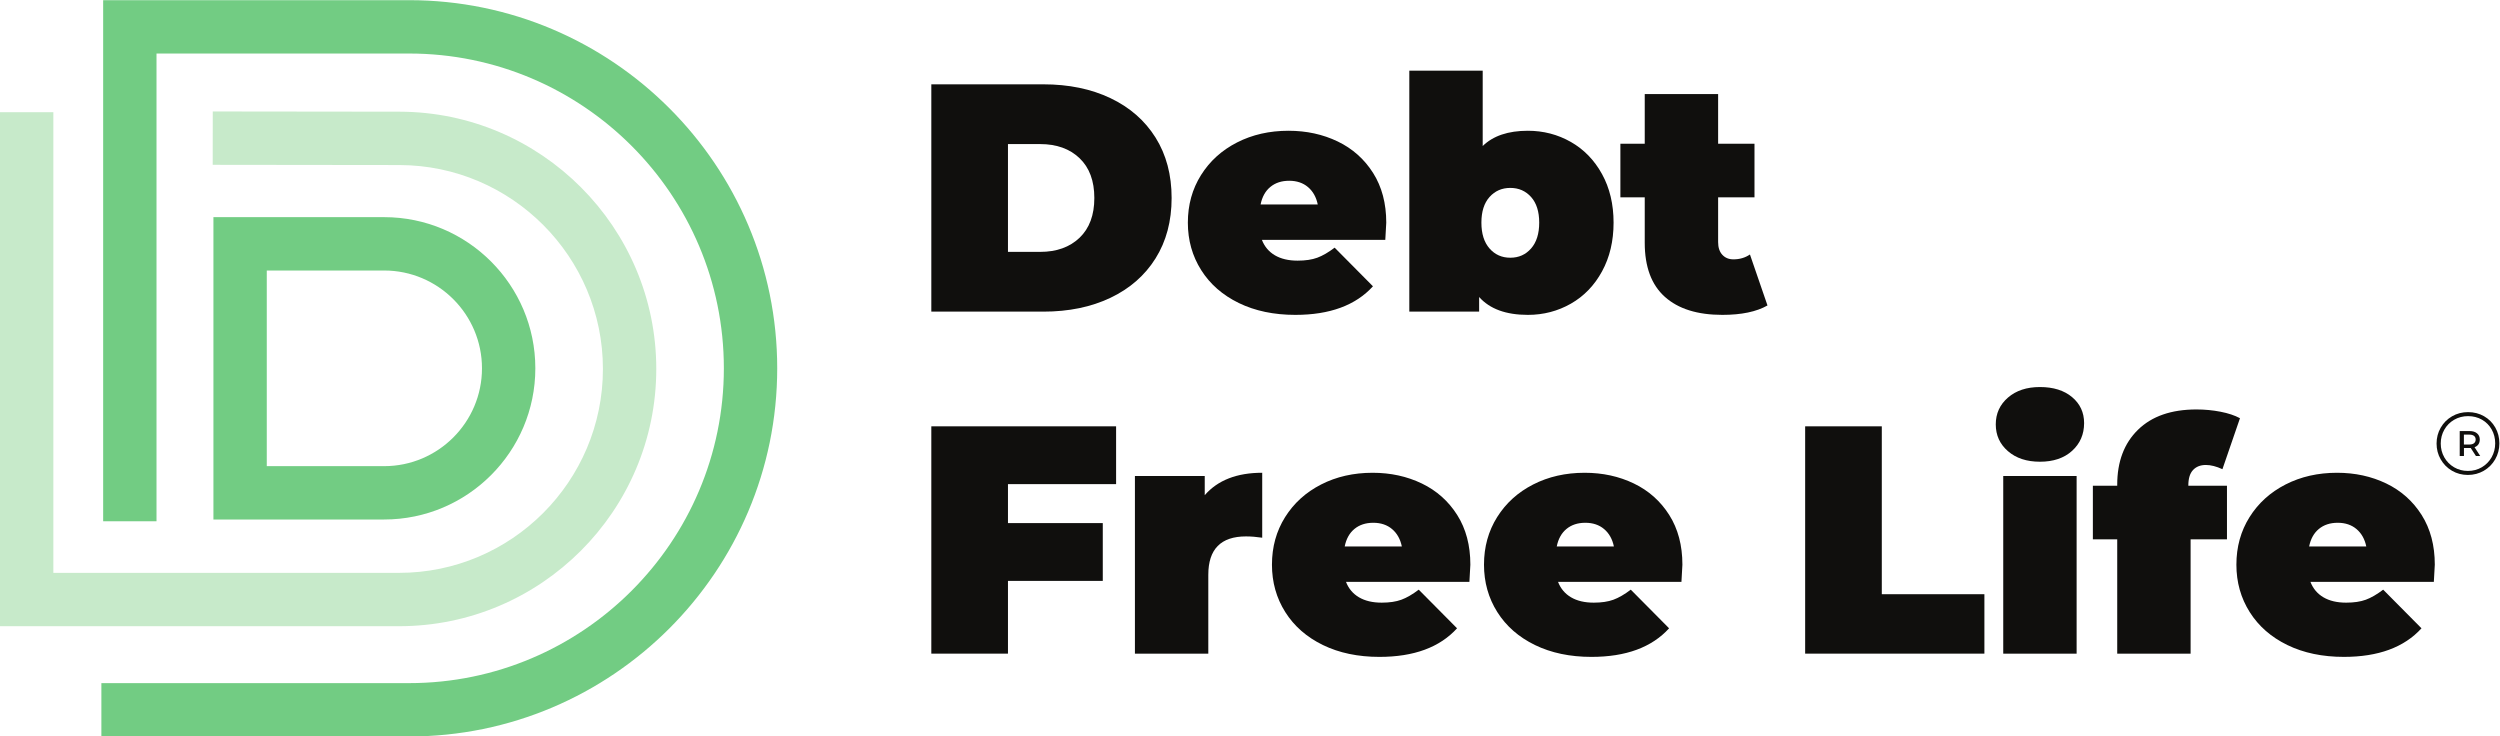
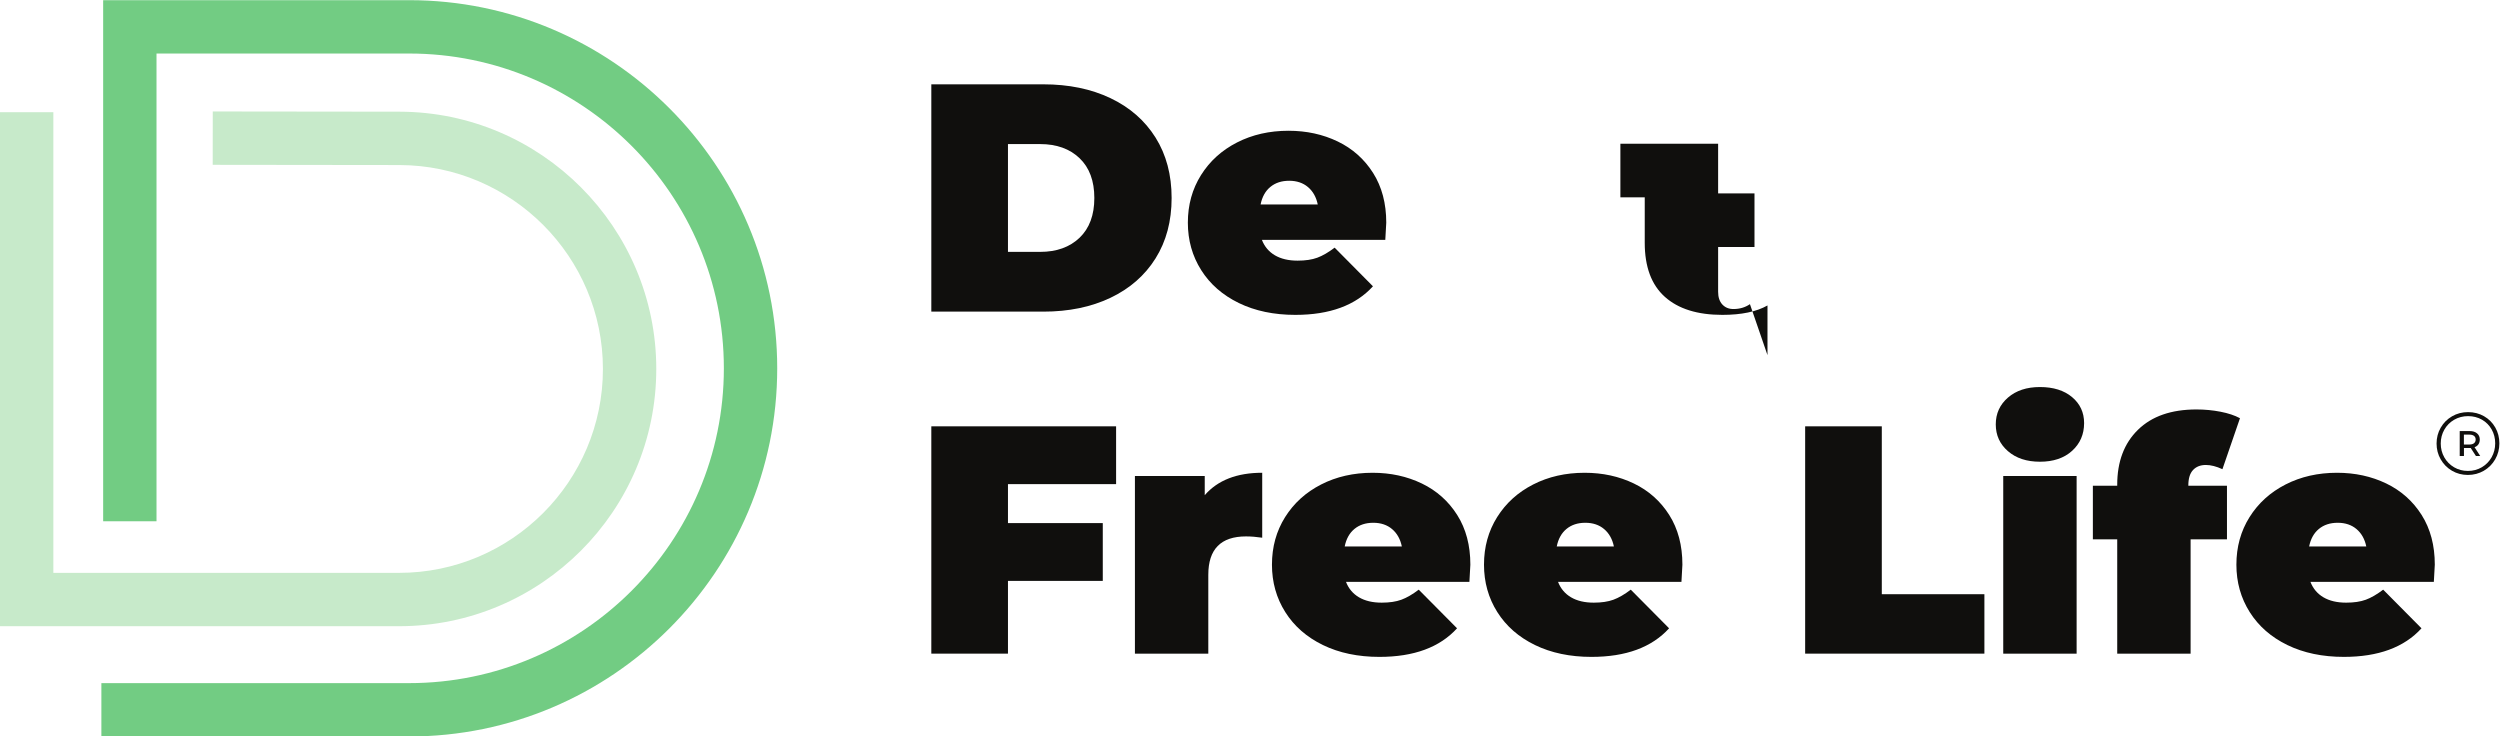
<svg xmlns="http://www.w3.org/2000/svg" xmlns:ns1="http://sodipodi.sourceforge.net/DTD/sodipodi-0.dtd" xmlns:ns2="http://www.inkscape.org/namespaces/inkscape" version="1.1" id="svg2" xml:space="preserve" width="1329.427" height="391.64" viewBox="0 0 1329.427 391.64" ns1:docname="DFLLogoStacked-R-logo_20-12-01.eps">
  <defs id="defs6" />
  <ns1:namedview pagecolor="#ffffff" bordercolor="#666666" borderopacity="1" objecttolerance="10" gridtolerance="10" guidetolerance="10" ns2:pageopacity="0" ns2:pageshadow="2" ns2:window-width="640" ns2:window-height="480" id="namedview4" />
  <g id="g10" ns2:groupmode="layer" ns2:label="ink_ext_XXXXXX" transform="matrix(1.333,0,0,-1.333,0,391.64)">
    <g id="g12" transform="scale(0.1)">
      <path d="m 4149.28,1933.23 c 65.61,0 118.11,18.79 157.39,56.34 39.27,37.57 58.94,90.47 58.94,158.69 0,68.22 -19.67,121.13 -58.94,158.69 -39.28,37.57 -91.78,56.35 -157.39,56.35 h -128.23 v -430.07 z m -433.98,668.43 h 446.93 c 101.05,0 190.22,-18.36 267.49,-55.05 77.28,-36.72 137.35,-89.19 180.09,-157.41 42.75,-68.21 64.11,-148.53 64.11,-240.94 0,-92.42 -21.36,-172.74 -64.11,-240.96 -42.74,-68.21 -102.81,-120.68 -180.09,-157.38 -77.27,-36.72 -166.44,-55.05 -267.49,-55.05 H 3715.3 v 906.79" style="fill:#100f0d;fill-opacity:1;fill-rule:nonzero;stroke:none" id="path14" />
      <path d="m 5067.72,2192.3 c -19.87,-16.41 -32.82,-39.73 -38.85,-69.94 h 228 c -6.07,29.34 -19.02,52.46 -38.86,69.3 -19.87,16.85 -44.92,25.27 -75.14,25.27 -30.22,0 -55.27,-8.24 -75.15,-24.63 z m 458.61,-211.15 h -492.29 c 10.39,-26.78 27.67,-47.28 51.81,-61.54 24.2,-14.25 54.41,-21.36 90.71,-21.36 31.06,0 57.18,3.88 78.34,11.67 21.16,7.75 44.29,21.13 69.33,40.15 l 152.86,-154.15 c -69.12,-76 -172.31,-114 -309.59,-114 -85.49,0 -160.64,15.75 -225.44,47.27 -64.76,31.53 -114.86,75.34 -150.25,131.48 -35.44,56.15 -53.13,119.2 -53.13,189.15 0,70.8 17.53,134.06 52.5,189.75 34.96,55.73 82.87,99.11 143.79,130.21 60.86,31.1 129.29,46.63 205.29,46.63 71.68,0 137.13,-14.26 196.29,-42.74 59.1,-28.51 106.22,-70.4 141.18,-125.67 34.96,-55.27 52.44,-121.33 52.44,-198.18 0,-4.35 -1.28,-27.21 -3.84,-68.67" style="fill:#100f0d;fill-opacity:1;fill-rule:nonzero;stroke:none" id="path16" />
-       <path d="m 6107.95,1946.82 c 21.59,24.63 32.4,58.95 32.4,103 0,44.05 -10.81,78.13 -32.4,102.32 -21.59,24.17 -49.24,36.27 -82.88,36.27 -33.68,0 -61.34,-12.1 -82.93,-36.27 -21.58,-24.19 -32.4,-58.27 -32.4,-102.32 0,-44.05 10.82,-78.37 32.4,-103 21.59,-24.62 49.25,-36.9 82.93,-36.9 33.64,0 61.29,12.28 82.88,36.9 z m 158.72,424.9 c 52.22,-29.79 93.69,-72.53 124.33,-128.25 30.65,-55.7 46,-120.26 46,-193.65 0,-73.42 -15.35,-138.2 -46,-194.32 -30.64,-56.14 -72.11,-99.1 -124.33,-128.89 -52.29,-29.79 -109.48,-44.69 -171.67,-44.69 -87.25,0 -152.01,23.74 -194.32,71.25 v -58.3 h -278.53 v 961.18 h 292.76 v -300.53 c 41.46,40.59 101.47,60.89 180.09,60.89 62.19,0 119.38,-14.89 171.67,-44.69" style="fill:#100f0d;fill-opacity:1;fill-rule:nonzero;stroke:none" id="path18" />
-       <path d="m 7051.01,1719.49 c -44.07,-25.05 -104.08,-37.57 -180.09,-37.57 -99.28,0 -175.76,23.95 -229.27,71.89 -53.56,47.94 -80.32,119.81 -80.32,215.69 v 181.34 h -97.15 v 213.77 h 97.15 v 198.18 h 292.76 v -198.18 h 145.07 v -213.77 h -145.07 v -178.75 c 0,-21.59 5.59,-38.43 16.83,-50.53 11.25,-12.1 25.91,-18.12 44.09,-18.12 24.99,0 47.06,6.48 66.03,19.43 l 69.97,-203.38" style="fill:#100f0d;fill-opacity:1;fill-rule:nonzero;stroke:none" id="path20" />
+       <path d="m 7051.01,1719.49 c -44.07,-25.05 -104.08,-37.57 -180.09,-37.57 -99.28,0 -175.76,23.95 -229.27,71.89 -53.56,47.94 -80.32,119.81 -80.32,215.69 v 181.34 h -97.15 v 213.77 h 97.15 h 292.76 v -198.18 h 145.07 v -213.77 h -145.07 v -178.75 c 0,-21.59 5.59,-38.43 16.83,-50.53 11.25,-12.1 25.91,-18.12 44.09,-18.12 24.99,0 47.06,6.48 66.03,19.43 l 69.97,-203.38" style="fill:#100f0d;fill-opacity:1;fill-rule:nonzero;stroke:none" id="path20" />
      <path d="M 4021.05,1006.71 V 851.262 h 378.24 V 620.672 H 4021.05 V 330.5 H 3715.3 v 906.8 h 737.13 v -230.59 h -431.38" style="fill:#100f0d;fill-opacity:1;fill-rule:nonzero;stroke:none" id="path22" />
      <path d="M 5035.32,1052.05 V 792.969 c -23.29,3.441 -44.87,5.172 -64.76,5.172 -100.19,0 -150.29,-50.973 -150.29,-152.852 V 330.5 h -292.75 v 708.59 h 278.52 v -76.422 c 51.81,59.582 128.23,89.382 229.28,89.382" style="fill:#100f0d;fill-opacity:1;fill-rule:nonzero;stroke:none" id="path24" />
      <path d="m 5403.22,827.93 c -19.87,-16.41 -32.83,-39.731 -38.85,-69.95 h 228 c -6.07,29.34 -19.03,52.469 -38.86,69.321 -19.87,16.84 -44.92,25.258 -75.14,25.258 -30.22,0 -55.27,-8.231 -75.15,-24.629 z m 458.61,-211.149 h -492.29 c 10.39,-26.781 27.65,-47.269 51.8,-61.531 24.19,-14.262 54.42,-21.371 90.71,-21.371 31.07,0 57.18,3.891 78.35,11.672 21.15,7.758 44.28,21.129 69.33,40.16 l 152.85,-154.16 c -69.12,-76 -172.3,-114 -309.59,-114 -85.48,0 -160.63,15.75 -225.44,47.269 -64.75,31.532 -114.85,75.34 -150.24,131.481 -35.44,56.148 -53.13,119.199 -53.13,189.148 0,70.813 17.53,134.071 52.49,189.762 34.96,55.719 82.88,99.098 143.8,130.199 60.85,31.1 129.28,46.64 205.29,46.64 71.68,0 137.13,-14.26 196.29,-42.75 59.1,-28.511 106.21,-70.402 141.17,-125.671 34.97,-55.27 52.45,-121.328 52.45,-198.18 0,-4.34 -1.28,-27.211 -3.84,-68.668" style="fill:#100f0d;fill-opacity:1;fill-rule:nonzero;stroke:none" id="path26" />
      <path d="m 6249.13,827.93 c -19.89,-16.41 -32.83,-39.731 -38.85,-69.95 h 228 c -6.08,29.34 -19.04,52.469 -38.86,69.321 -19.87,16.84 -44.92,25.258 -75.15,25.258 -30.21,0 -55.26,-8.231 -75.14,-24.629 z m 458.61,-211.149 h -492.29 c 10.39,-26.781 27.65,-47.269 51.8,-61.531 24.19,-14.262 54.42,-21.371 90.71,-21.371 31.07,0 57.18,3.891 78.34,11.672 21.16,7.758 44.29,21.129 69.34,40.16 l 152.85,-154.16 c -69.12,-76 -172.3,-114 -309.59,-114 -85.49,0 -160.63,15.75 -225.45,47.269 -64.74,31.532 -114.84,75.34 -150.23,131.481 -35.44,56.148 -53.14,119.199 -53.14,189.148 0,70.813 17.53,134.071 52.49,189.762 34.97,55.719 82.89,99.098 143.8,130.199 60.86,31.1 129.29,46.64 205.3,46.64 71.68,0 137.13,-14.26 196.29,-42.75 59.1,-28.511 106.21,-70.402 141.17,-125.671 34.97,-55.27 52.45,-121.328 52.45,-198.18 0,-4.34 -1.28,-27.211 -3.84,-68.668" style="fill:#100f0d;fill-opacity:1;fill-rule:nonzero;stroke:none" id="path28" />
      <path d="m 7201.26,1237.3 h 305.75 V 567.559 h 409.31 V 330.5 h -715.06 v 906.8" style="fill:#100f0d;fill-opacity:1;fill-rule:nonzero;stroke:none" id="path30" />
      <path d="m 7991.47,1039.09 h 292.75 V 330.5 h -292.75 z m 18.81,99.11 c -32.4,28.03 -48.6,63.66 -48.6,106.85 0,43.17 16.2,78.8 48.6,106.89 32.35,28.03 74.88,42.1 127.59,42.1 53.51,0 96.31,-13.4 128.23,-40.16 31.92,-26.78 47.97,-61.34 47.97,-103.63 0,-44.93 -16.05,-81.84 -47.97,-110.77 -31.92,-28.94 -74.72,-43.39 -128.23,-43.39 -52.71,0 -95.24,14.02 -127.59,42.11" style="fill:#100f0d;fill-opacity:1;fill-rule:nonzero;stroke:none" id="path32" />
      <path d="m 8729.88,1000.24 h 154.13 V 786.469 H 8738.94 V 330.5 h -292.75 v 455.969 h -97.16 v 213.771 h 97.16 v 3.87 c 0,92.41 27.61,165.58 82.93,219.57 55.21,53.97 132.97,80.96 233.16,80.96 32.78,0 64.76,-3.04 95.83,-9.06 31.12,-6.05 57.02,-14.69 77.76,-25.9 l -69.98,-203.38 c -24.19,11.22 -46.21,16.84 -66.03,16.84 -21.64,0 -38.69,-6.71 -51.22,-20.09 -12.52,-13.41 -18.76,-33.89 -18.76,-61.53 v -1.28" style="fill:#100f0d;fill-opacity:1;fill-rule:nonzero;stroke:none" id="path34" />
      <path d="m 9250.63,827.93 c -19.88,-16.41 -32.83,-39.731 -38.86,-69.95 h 228.01 c -6.08,29.34 -19.03,52.469 -38.86,69.321 -19.88,16.84 -44.93,25.258 -75.14,25.258 -30.22,0 -55.27,-8.231 -75.15,-24.629 z m 458.61,-211.149 h -492.29 c 10.39,-26.781 27.66,-47.269 51.81,-61.531 24.19,-14.262 54.41,-21.371 90.7,-21.371 31.07,0 57.19,3.891 78.35,11.672 21.15,7.758 44.29,21.129 69.33,40.16 L 9660,431.551 c -69.13,-76 -172.31,-114 -309.6,-114 -85.48,0 -160.63,15.75 -225.44,47.269 -64.76,31.532 -114.86,75.34 -150.24,131.481 -35.45,56.148 -53.13,119.199 -53.13,189.148 0,70.813 17.53,134.071 52.49,189.762 34.96,55.719 82.88,99.098 143.79,130.199 60.87,31.1 129.29,46.64 205.3,46.64 71.68,0 137.13,-14.26 196.28,-42.75 59.11,-28.511 106.22,-70.402 141.18,-125.671 34.96,-55.27 52.44,-121.328 52.44,-198.18 0,-4.34 -1.28,-27.211 -3.83,-68.668" style="fill:#100f0d;fill-opacity:1;fill-rule:nonzero;stroke:none" id="path36" />
      <path d="M 1631.86,0 H 404.422 V 212.852 H 1631.86 c 692.46,0 1255.82,563.359 1255.82,1255.828 0,692.46 -563.36,1255.82 -1255.82,1255.82 H 624.363 V 858.5 H 411.512 V 2937.35 H 1631.86 c 809.83,0 1468.67,-658.84 1468.67,-1468.67 C 3100.53,658.84 2441.69,0 1631.86,0" style="fill:#72cc83;fill-opacity:1;fill-rule:nonzero;stroke:none" id="path38" />
      <path d="M 1591.78,439.891 H -0.004 V 2490.36 H 212.848 V 652.738 H 1591.78 c 448.54,0 813.44,364.912 813.44,813.432 0,447.51 -364.07,812.42 -811.57,813.44 l -745.127,0.89 0.254,212.86 745.243,-0.9 c 564.72,-1.29 1024.05,-461.68 1024.05,-1026.28 0,-565.899 -460.39,-1026.289 -1026.29,-1026.289" style="fill:#c7eaca;fill-opacity:1;fill-rule:nonzero;stroke:none" id="path40" />
-       <path d="m 1064.25,1078.45 h 468.28 c 215.17,0 390.23,175.05 390.23,390.23 0,215.17 -175.06,390.22 -390.23,390.22 H 1064.25 Z M 1532.53,865.602 H 851.402 V 2071.75 h 681.128 c 332.54,0 603.08,-270.53 603.08,-603.07 0,-332.54 -270.54,-603.078 -603.08,-603.078" style="fill:#72cc83;fill-opacity:1;fill-rule:nonzero;stroke:none" id="path42" />
      <path d="m 9869.56,1169.93 c 4.38,3.48 6.58,8.37 6.58,14.67 0,6.28 -2.2,11.12 -6.58,14.52 -4.38,3.4 -10.56,5.11 -18.52,5.11 h -21.88 v -39.53 h 21.88 c 7.96,0 14.14,1.74 18.52,5.23 z m 17.54,-4.47 c -3.66,-5.31 -8.8,-9.13 -15.43,-11.44 l 22.61,-35.06 h -17.14 l -20.64,31.83 h -4.22 -22.87 v -31.83 h -16.91 v 99.43 h 39.78 c 12.42,0 22.26,-3.06 29.44,-9.19 7.23,-6.15 10.83,-14.35 10.83,-24.6 0,-7.48 -1.83,-13.86 -5.45,-19.14 z m 13.33,-91.55 c 16.56,9.71 29.63,22.95 39.22,39.75 9.59,16.81 14.37,35.38 14.37,55.72 0,20.34 -4.7,38.79 -14,55.35 -9.39,16.57 -22.27,29.61 -38.72,39.07 -16.44,9.43 -34.94,14.16 -55.51,14.16 -20.37,0 -38.87,-4.81 -55.56,-14.52 -16.68,-9.7 -29.76,-22.9 -39.23,-39.59 -9.46,-16.69 -14.2,-35.06 -14.2,-55.15 0,-20.14 4.74,-38.51 14.2,-55.2 9.47,-16.69 22.5,-29.88 39.07,-39.59 16.53,-9.71 34.9,-14.52 54.99,-14.52 20.35,0 38.79,4.81 55.37,14.52 z m 9.06,203.73 c 19.01,-10.91 33.97,-25.87 44.88,-44.92 10.88,-19.02 16.33,-40.16 16.33,-63.34 0,-23.19 -5.58,-44.41 -16.68,-63.7 -11.11,-19.3 -26.28,-34.5 -45.41,-45.61 -19.18,-11.11 -40.35,-16.69 -63.55,-16.69 -23.18,0 -44.32,5.58 -63.34,16.69 -19.05,11.11 -34.09,26.27 -45.07,45.45 -11,19.13 -16.5,40.19 -16.5,63.18 0,22.94 5.5,44 16.5,63.13 10.98,19.18 26.06,34.3 45.24,45.45 19.17,11.11 40.47,16.69 63.9,16.69 23.43,0 44.65,-5.46 63.7,-16.33" style="fill:#100f0d;fill-opacity:1;fill-rule:nonzero;stroke:none" id="path44" />
    </g>
  </g>
</svg>